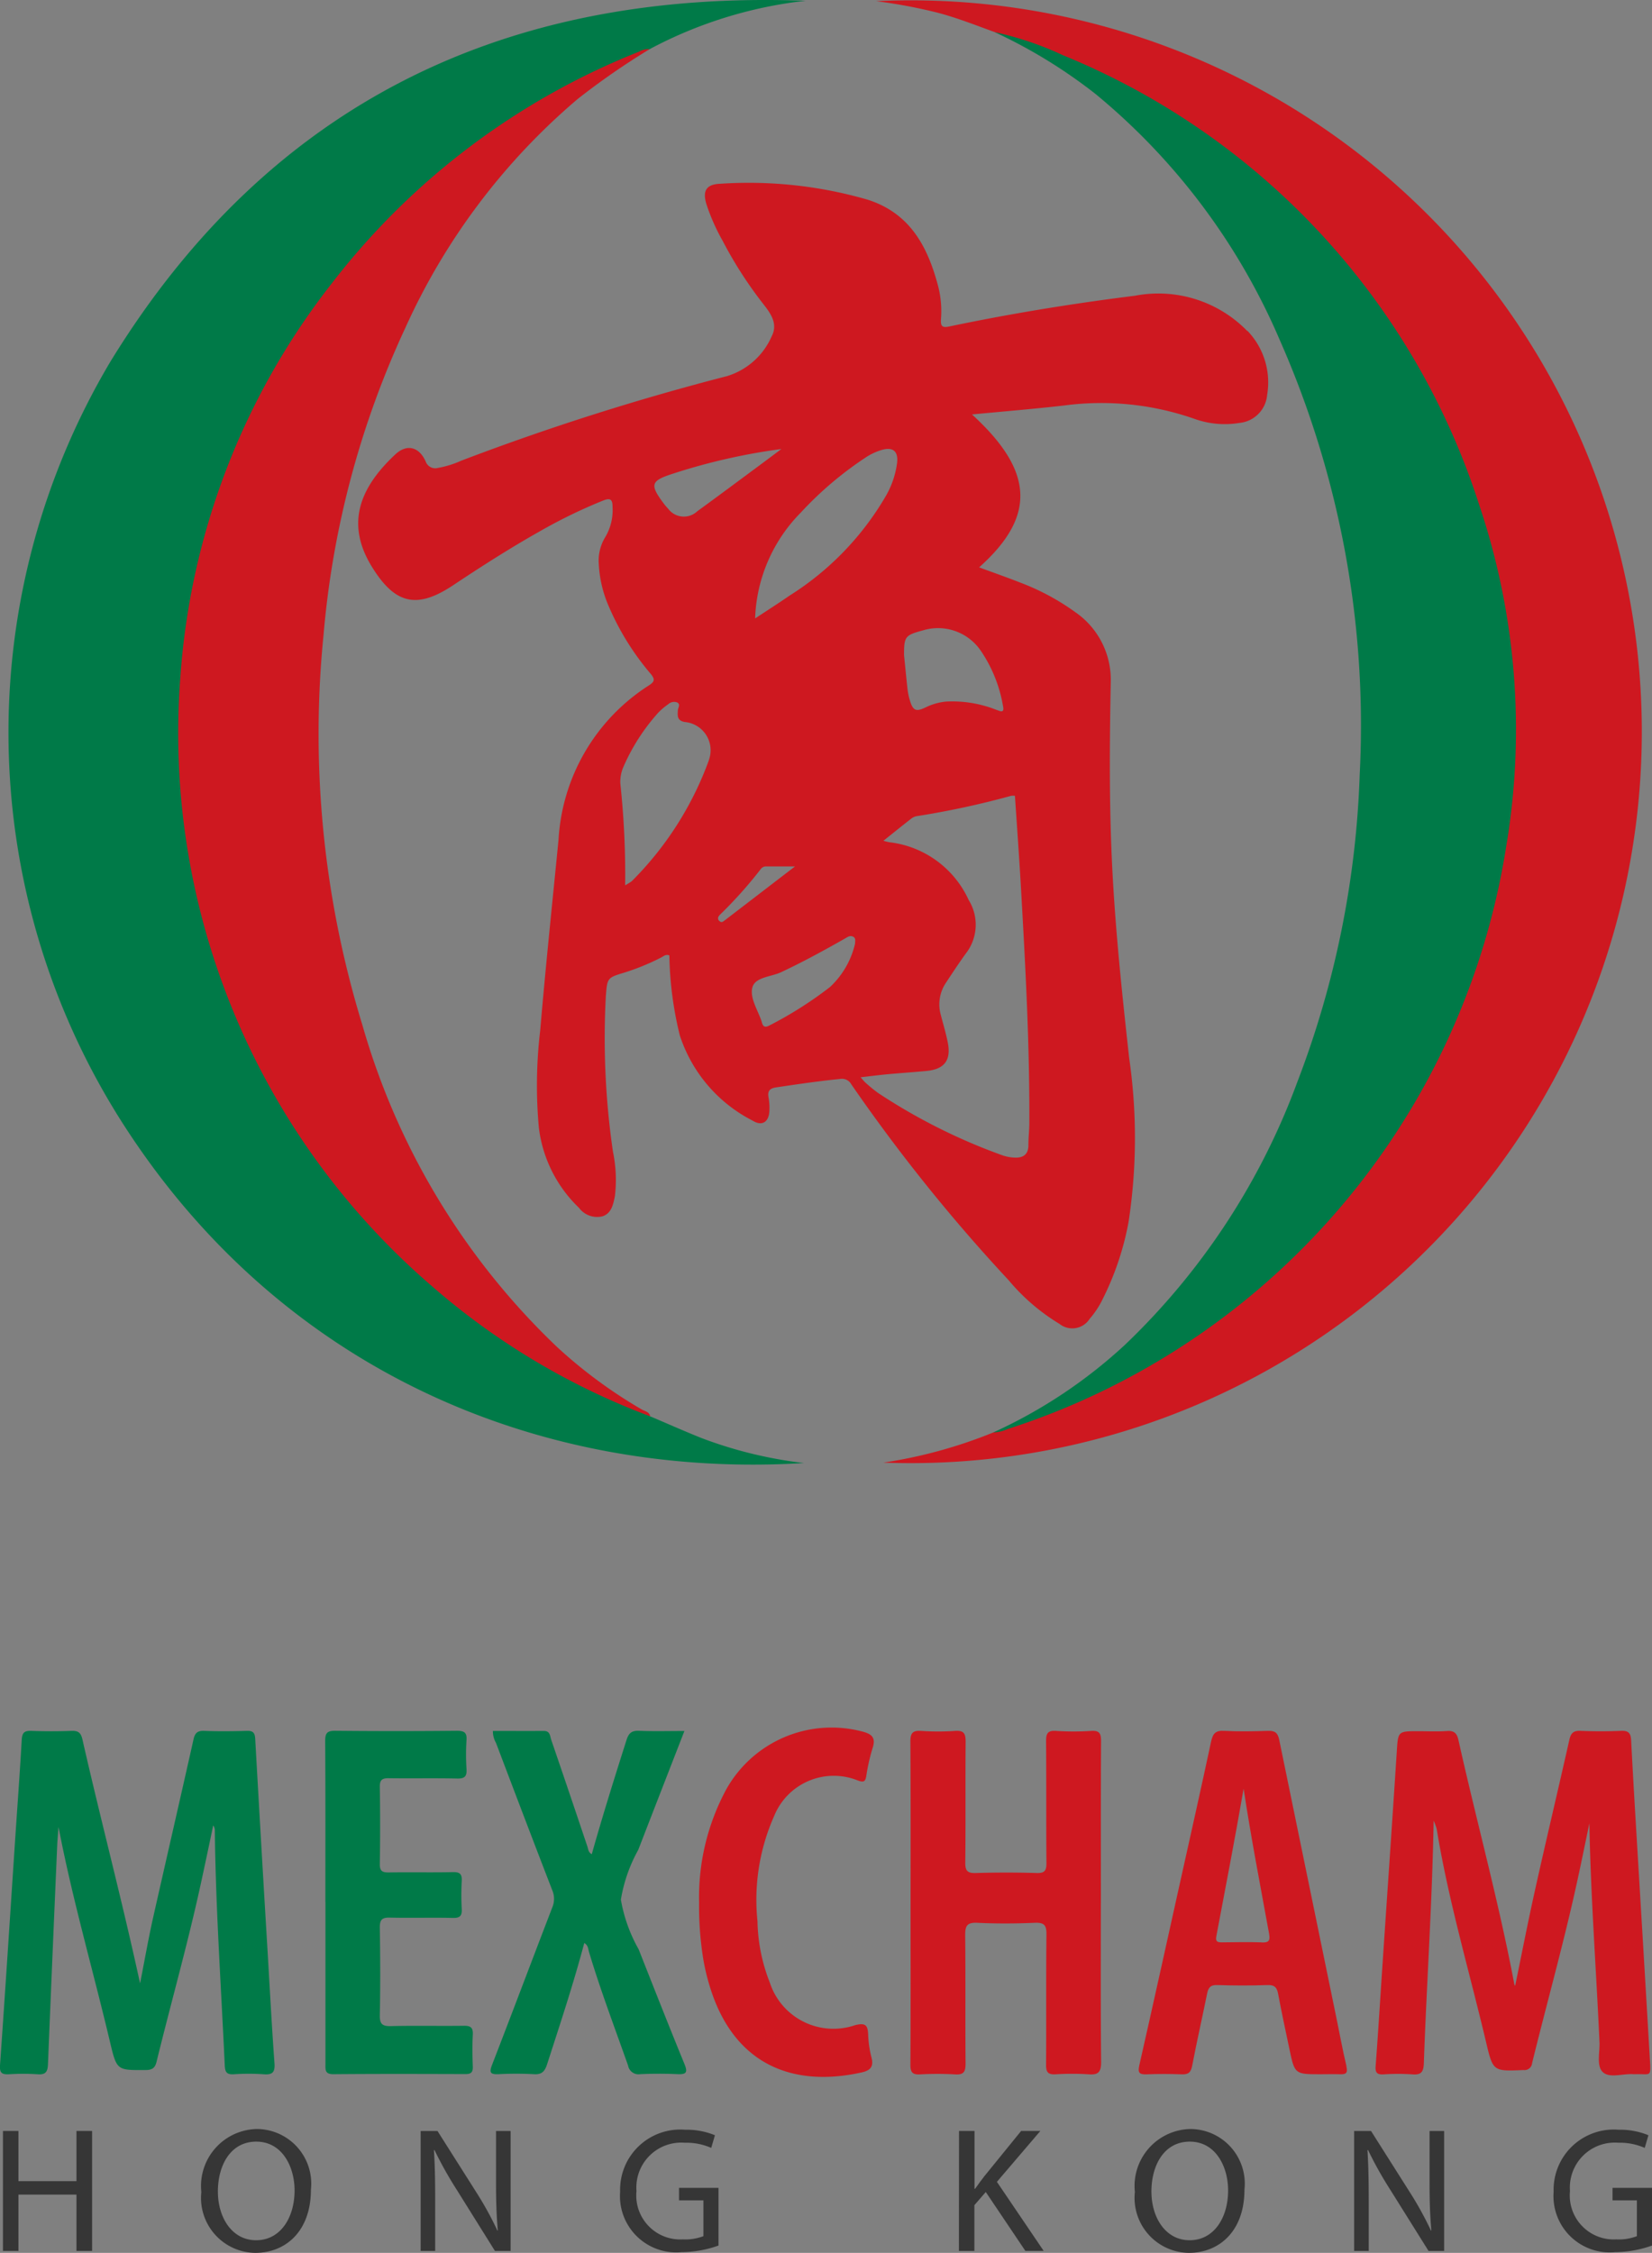
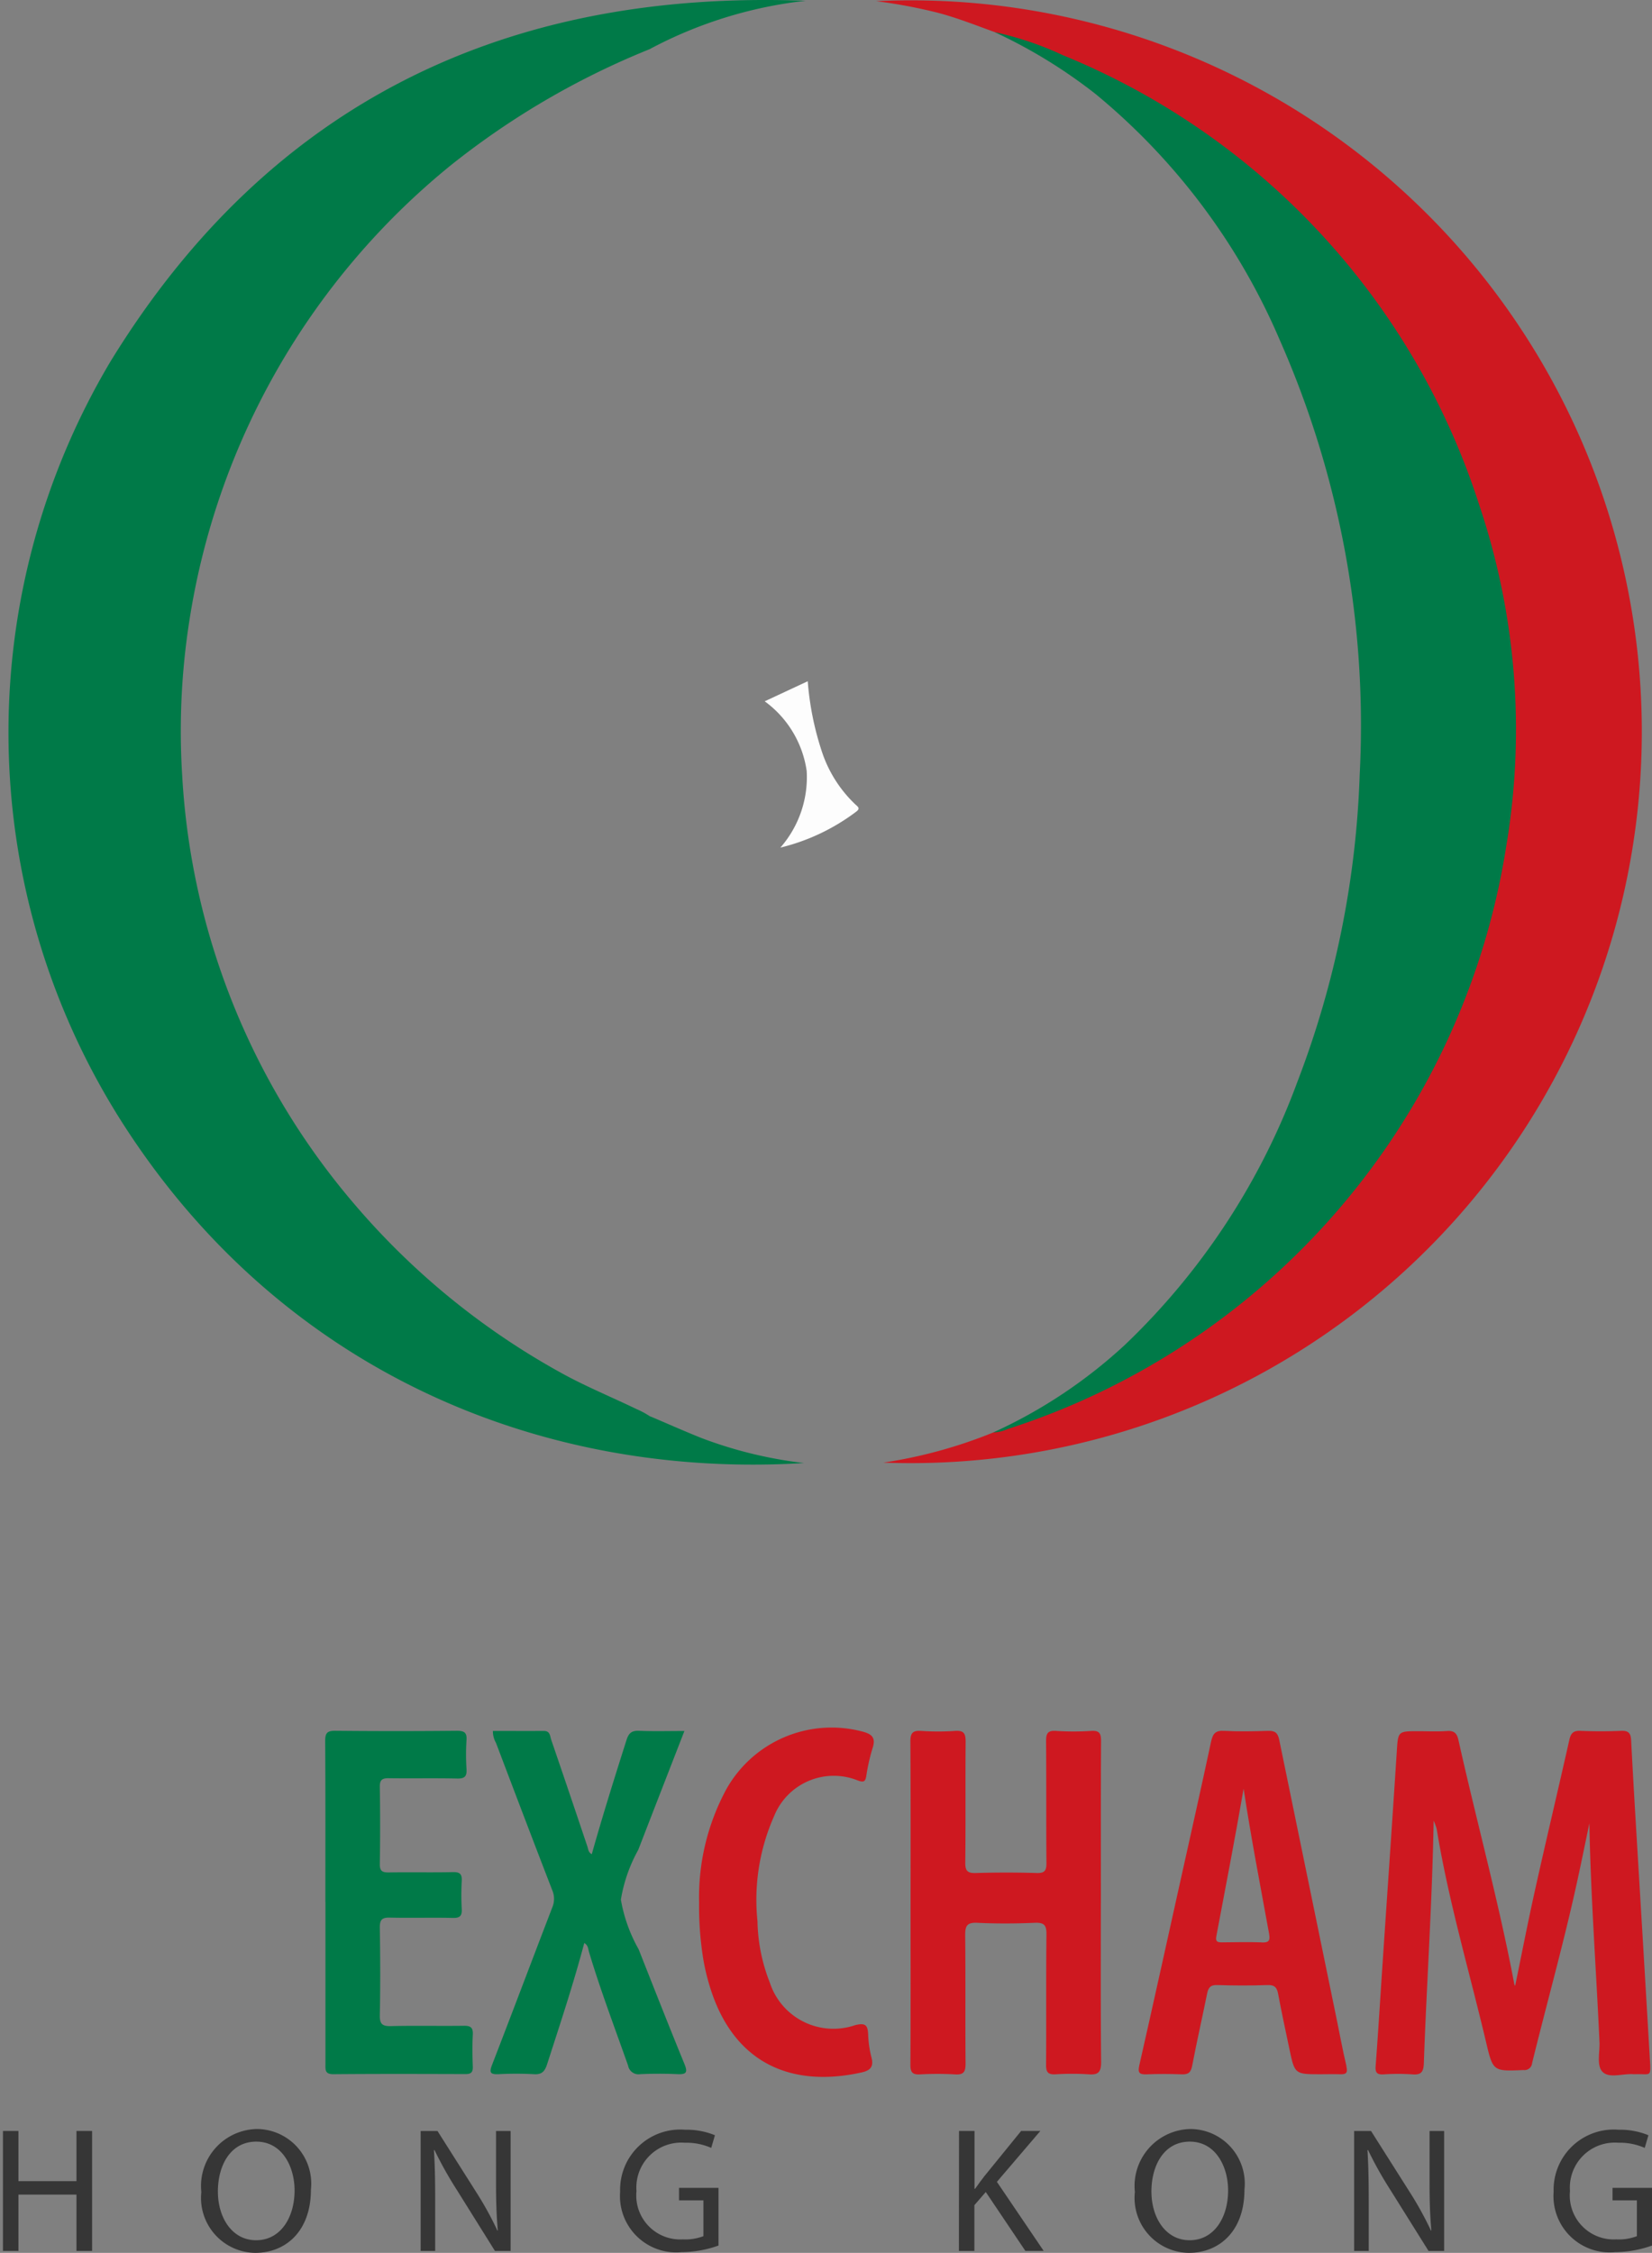
<svg xmlns="http://www.w3.org/2000/svg" width="79.266" height="108.049" viewBox="0 0 79.266 108.049">
  <rect x="0" y="0" width="79.266" height="108.049" fill="#808080" stroke="none" />
  <defs>
    <clipPath id="clip-path">
      <rect id="Rectángulo_849" data-name="Rectángulo 849" width="79.266" height="108.049" fill="#363636" />
    </clipPath>
  </defs>
  <g id="Grupo_917" data-name="Grupo 917" clip-path="url(#clip-path)">
    <path id="Trazado_5396" data-name="Trazado 5396" d="M31.113,67.93c.829.351,1.652.72,2.487,1.051a20.54,20.54,0,0,0,4.887,1.187c-12.654.78-25.037-4.435-32.619-16.184a34.793,34.793,0,0,1-.642-36.67C12.841,4.926,24.189-.508,38.567.037a20.751,20.751,0,0,0-7.494,2.325,38.125,38.125,0,0,0-9.548,5.578A35.031,35.031,0,0,0,9,29.753a34.179,34.179,0,0,0-.35,7.391A34.585,34.585,0,0,0,16.957,57.8a35.6,35.6,0,0,0,9.766,7.982c1.206.679,2.487,1.2,3.732,1.8a4.084,4.084,0,0,1,.658.357" transform="translate(0.089 0)" fill="#007a48" />
    <path id="Trazado_5397" data-name="Trazado 5397" d="M38.52,1.54c-.909-.33-1.81-.688-2.748-.934A25.232,25.232,0,0,0,32.823.053a35.078,35.078,0,1,1,.347,70.092A23.043,23.043,0,0,0,38.442,68.7a38.754,38.754,0,0,0,10.676-5.415,35.141,35.141,0,0,0,9.953-11.388,34.625,34.625,0,0,0,3.771-10.713,35.543,35.543,0,0,0,.493-6.107A34.936,34.936,0,0,0,45.089,4.368,50.229,50.229,0,0,0,38.52,1.54" transform="translate(9.215 0.003)" fill="#ce1820" />
    <path id="Trazado_5398" data-name="Trazado 5398" d="M37.288,1.205a15.531,15.531,0,0,1,3.281,1.112,34.763,34.763,0,0,1,19.959,21.56,33.76,33.76,0,0,1,1.3,16.354A35.064,35.064,0,0,1,37.9,68.2a1.789,1.789,0,0,1-.69.164,23.849,23.849,0,0,0,6.317-4.2,33.327,33.327,0,0,0,8.267-12.59,45.267,45.267,0,0,0,3-14.767,45.758,45.758,0,0,0-3.836-20.838,31.1,31.1,0,0,0-8.84-11.8,24.643,24.643,0,0,0-4.827-2.96" transform="translate(10.447 0.338)" fill="#007a48" />
-     <path id="Trazado_5399" data-name="Trazado 5399" d="M29.327,67.414a34.146,34.146,0,0,1-10.487-6.253,34.975,34.975,0,0,1-12.06-29.2A34.482,34.482,0,0,1,14.027,13.1,34.84,34.84,0,0,1,28.8,1.959a.823.823,0,0,1,.492-.113A34.805,34.805,0,0,0,25.85,4.228,31.231,31.231,0,0,0,17.579,15.2a43.639,43.639,0,0,0-3.929,14.74,47.454,47.454,0,0,0,1.862,18.7A34.359,34.359,0,0,0,24.846,64.08a23.133,23.133,0,0,0,4.065,3c.151.088.369.11.416.334" transform="translate(1.874 0.515)" fill="#ce1820" />
    <path id="Trazado_5400" data-name="Trazado 5400" d="M30.713,25.512A14.145,14.145,0,0,0,31.43,29,6.134,6.134,0,0,0,33,31.421c.118.109.25.188.037.346A9.914,9.914,0,0,1,29.4,33.49a5.133,5.133,0,0,0,1.263-3.669,5.014,5.014,0,0,0-2.015-3.348l2.062-.961" transform="translate(8.044 7.162)" fill="#fdfdfd" />
-     <path id="Trazado_5401" data-name="Trazado 5401" d="M56.081,13.952a5.955,5.955,0,0,0-5.392-1.694c-2.994.374-5.972.858-8.927,1.478-.348.073-.4-.046-.38-.362a4.8,4.8,0,0,0-.136-1.574c-.5-1.894-1.345-3.5-3.385-4.15a20.518,20.518,0,0,0-7.081-.762c-.657.026-.843.337-.658.962a9.645,9.645,0,0,0,.784,1.774,19.59,19.59,0,0,0,1.9,2.966c.364.466.786.984.448,1.624a3.421,3.421,0,0,1-2.141,1.9,119.976,119.976,0,0,0-12.756,4.057,4.621,4.621,0,0,1-1.121.346.484.484,0,0,1-.575-.3c-.309-.706-.9-.881-1.472-.339-1.8,1.685-2.336,3.412-1.1,5.4,1.1,1.769,2.138,2.027,3.888.863,1.363-.907,2.742-1.789,4.169-2.592a24.647,24.647,0,0,1,3.035-1.472c.347-.136.444-.041.442.314a2.53,2.53,0,0,1-.337,1.423,2.163,2.163,0,0,0-.323,1.313,5.758,5.758,0,0,0,.459,1.981,12.691,12.691,0,0,0,2.039,3.293c.2.248.188.365-.085.54a9.413,9.413,0,0,0-4.344,7.4c-.3,3.053-.621,6.105-.881,9.164a22.282,22.282,0,0,0-.064,4.648A6.377,6.377,0,0,0,24.011,56a1.083,1.083,0,0,0,1.141.406c.424-.15.5-.561.583-.954a6.635,6.635,0,0,0-.091-2.135A37.638,37.638,0,0,1,25.3,45.87c.069-.9.065-.9.9-1.153A11.224,11.224,0,0,0,27.949,44c.117-.058.219-.172.4-.105a17.116,17.116,0,0,0,.5,3.831,7.027,7.027,0,0,0,3.491,4.092c.462.291.794.065.809-.483a2.8,2.8,0,0,0-.038-.612c-.063-.324.05-.453.379-.5,1.012-.149,2.022-.3,3.042-.4a.51.51,0,0,1,.546.255,82.379,82.379,0,0,0,7.554,9.4,9.737,9.737,0,0,0,2.435,2.09.987.987,0,0,0,1.449-.242,4.313,4.313,0,0,0,.642-.982,13.765,13.765,0,0,0,1.226-3.673,26.7,26.7,0,0,0,.028-7.85c-.373-3.373-.729-6.746-.857-10.14-.1-2.626-.078-5.25-.027-7.877a3.935,3.935,0,0,0-1.71-3.376,11.308,11.308,0,0,0-2.6-1.4c-.657-.259-1.324-.492-2.006-.743,2.759-2.46,2.62-4.632-.343-7.334,1.539-.147,2.979-.264,4.412-.428a13.529,13.529,0,0,1,6.25.635,4.311,4.311,0,0,0,2.17.2,1.475,1.475,0,0,0,1.331-1.345,3.574,3.574,0,0,0-.943-3.07m-18.34,6.085a2.86,2.86,0,0,1,.831-.386c.5-.128.747.076.7.6a4.267,4.267,0,0,1-.525,1.588,13.908,13.908,0,0,1-4.631,4.805c-.514.356-1.043.692-1.66,1.1a7.567,7.567,0,0,1,2.184-5.069,16.868,16.868,0,0,1,3.106-2.641m-7.505,14.5a15.828,15.828,0,0,1-3.7,5.808,2.4,2.4,0,0,1-.321.2,41.213,41.213,0,0,0-.232-4.886,1.808,1.808,0,0,1,.152-.8,9.632,9.632,0,0,1,1.682-2.608,3.2,3.2,0,0,1,.467-.391.413.413,0,0,1,.433-.081c.163.088.037.247.028.37-.02.272-.037.5.332.565a1.36,1.36,0,0,1,1.155,1.823M29.683,22.6a.939.939,0,0,1-1.4-.138,2.289,2.289,0,0,1-.2-.234c-.684-.913-.633-1.09.428-1.433a29.242,29.242,0,0,1,5.214-1.186c-.377.282-.752.564-1.13.843-.971.719-1.939,1.44-2.915,2.149m1.06,19.643c-.1-.117-.049-.214.047-.309a20.694,20.694,0,0,0,1.942-2.172A.311.311,0,0,1,33,39.628h1.379c-1.192.914-2.281,1.751-3.37,2.585-.079.06-.165.14-.261.027m6.507,1.109a4.1,4.1,0,0,1-1.2,2.065,18.568,18.568,0,0,1-2.889,1.834c-.2.106-.31.1-.375-.128-.009-.032-.018-.065-.029-.1-.187-.53-.567-1.11-.426-1.6s.9-.494,1.377-.72c1.051-.492,2.067-1.049,3.075-1.621.113-.065.236-.156.378-.081s.092.2.093.35M44.93,36.24c.1,1.479.206,2.957.291,4.437.213,3.745.418,7.491.4,11.244,0,.357-.045.716-.044,1.073,0,.446-.246.615-.647.6a1.984,1.984,0,0,1-.6-.11,27.9,27.9,0,0,1-5.971-2.994A7.123,7.123,0,0,1,37.761,50c-.063-.054-.113-.122-.237-.259.483-.055.89-.108,1.3-.146.629-.058,1.259-.1,1.885-.16.843-.086,1.165-.516,1-1.358-.091-.466-.233-.923-.351-1.384a1.855,1.855,0,0,1,.282-1.514c.3-.457.6-.909.918-1.352a2.25,2.25,0,0,0,.154-2.586A4.792,4.792,0,0,0,38.92,38.47a2.526,2.526,0,0,1-.3-.072c.469-.374.89-.715,1.319-1.048a.6.6,0,0,1,.269-.131,41.007,41.007,0,0,0,4.545-.978.861.861,0,0,1,.175,0M43.3,29.295a6.713,6.713,0,0,1,1.057,2.633c.083.377-.136.251-.31.193a5.743,5.743,0,0,0-2.4-.4,2.813,2.813,0,0,0-.977.268c-.5.245-.637.174-.794-.369a3.151,3.151,0,0,1-.1-.5c-.06-.54-.111-1.082-.167-1.624,0-.891.047-.958.9-1.186a2.482,2.482,0,0,1,2.792.987" transform="translate(3.768 1.926)" fill="#ce1820" />
-     <path id="Trazado_5402" data-name="Trazado 5402" d="M6.72,76.933c.2-1.014.379-2.033.6-3.041C7.972,71,8.639,68.109,9.287,65.217c.068-.3.193-.414.511-.4.683.027,1.365.019,2.047,0,.283-.008.382.079.4.37q.294,5.235.61,10.466c.1,1.7.191,3.406.315,5.105.032.438-.1.562-.521.528a10.475,10.475,0,0,0-1.432,0c-.339.02-.418-.1-.433-.428-.172-3.746-.433-7.489-.476-11.241a.434.434,0,0,0-.079-.266c-.2.967-.406,1.936-.616,2.9-.619,2.83-1.411,5.617-2.1,8.432-.074.306-.215.4-.525.4-1.369.01-1.383.023-1.7-1.305C4.475,76.333,3.48,72.93,2.808,69.427c-.022.3-.051.6-.064.9-.151,3.49-.3,6.983-.442,10.474-.014.371-.114.516-.5.485a11.034,11.034,0,0,0-1.381,0C.09,81.3-.022,81.221,0,80.859.252,77.3.48,73.749.716,70.193c.109-1.65.233-3.3.327-4.95.019-.334.124-.438.452-.426.648.024,1.3.024,1.944,0,.315-.012.444.093.514.4.886,3.9,1.916,7.774,2.768,11.714" transform="translate(0 18.197)" fill="#007a48" />
    <path id="Trazado_5403" data-name="Trazado 5403" d="M58.232,77.044c.325-1.577.63-3.148.98-4.711.525-2.36,1.087-4.714,1.618-7.077.072-.324.191-.455.535-.439.648.027,1.3.027,1.944,0,.353-.015.47.1.488.452.092,1.788.2,3.576.307,5.363q.3,4.953.59,9.908c.058.926.051.721-.693.744-.033,0-.068,0-.1,0-.5-.038-1.149.214-1.474-.11-.3-.3-.127-.943-.15-1.433-.155-3.493-.423-6.98-.484-10.492-.178.857-.353,1.715-.538,2.572-.644,3-1.479,5.954-2.211,8.935a.365.365,0,0,1-.412.329c-1.461.063-1.464.069-1.8-1.358-.806-3.4-1.8-6.756-2.366-10.209a2.919,2.919,0,0,0-.145-.394c-.07,3.973-.337,7.8-.47,11.625-.014.406-.111.58-.548.543a10.344,10.344,0,0,0-1.381,0c-.315.018-.41-.076-.384-.4.12-1.582.215-3.165.321-4.748.231-3.436.469-6.873.692-10.31.063-1,.046-1,1.032-1,.461,0,.922.024,1.381-.009.345-.023.473.109.546.43.872,3.909,1.939,7.772,2.681,11.711a.365.365,0,0,0,.044.087" transform="translate(14.468 18.196)" fill="#ce1820" />
    <path id="Trazado_5404" data-name="Trazado 5404" d="M43.246,73.085c0,2.541-.013,5.083.013,7.624,0,.484-.143.616-.6.581a12.594,12.594,0,0,0-1.586,0c-.36.02-.459-.1-.455-.457.015-2.081-.006-4.162.018-6.242.005-.448-.1-.585-.561-.567-.92.04-1.843.045-2.763,0-.5-.023-.579.161-.575.606.022,2.047,0,4.093.018,6.141,0,.386-.078.551-.5.523a15.144,15.144,0,0,0-1.688,0c-.359.018-.461-.1-.459-.459.014-2.423.008-4.844.008-7.267,0-2.747.009-5.492-.009-8.239,0-.406.109-.534.514-.508a12.037,12.037,0,0,0,1.637,0c.43-.031.5.141.5.525-.017,1.928.005,3.855-.017,5.783-.005.4.1.52.507.507.971-.028,1.945-.029,2.916,0,.4.014.474-.128.471-.493-.017-1.945,0-3.891-.017-5.834,0-.375.082-.514.476-.488a13.024,13.024,0,0,0,1.688,0c.4-.028.475.127.474.493-.014,2.591-.008,5.184-.008,7.777" transform="translate(9.575 18.195)" fill="#ce1820" />
    <path id="Trazado_5405" data-name="Trazado 5405" d="M27.68,64.824c-.762,1.96-1.491,3.831-2.214,5.7a7.352,7.352,0,0,0-.834,2.387,7.346,7.346,0,0,0,.852,2.382c.726,1.837,1.449,3.677,2.2,5.507.163.4.088.5-.333.482-.6-.028-1.194-.026-1.789,0a.506.506,0,0,1-.584-.41c-.639-1.815-1.326-3.614-1.878-5.46-.042-.14-.036-.311-.225-.419-.524,1.972-1.162,3.892-1.784,5.817-.114.351-.261.5-.64.473a16.1,16.1,0,0,0-1.687,0c-.4.018-.456-.081-.311-.452.972-2.51,1.92-5.031,2.887-7.544a1.051,1.051,0,0,0,0-.826c-.911-2.351-1.806-4.709-2.7-7.066a1.119,1.119,0,0,1-.149-.574c.815,0,1.63.006,2.445,0,.307,0,.293.247.352.419q.878,2.563,1.739,5.131c.042.126.041.274.209.361.517-1.84,1.089-3.659,1.666-5.476.109-.339.254-.456.607-.441.7.029,1.395.009,2.175.009" transform="translate(5.159 18.196)" fill="#007a48" />
    <path id="Trazado_5406" data-name="Trazado 5406" d="M12.192,73.025c0-2.574.008-5.15-.009-7.723,0-.384.1-.492.484-.488q2.914.029,5.83,0c.343,0,.494.07.467.447a10.566,10.566,0,0,0,0,1.381c.022.351-.079.471-.448.462-1.091-.024-2.184,0-3.274-.015-.327-.005-.443.077-.437.421q.029,1.842,0,3.683c-.008.353.12.418.437.414,1.023-.018,2.047.008,3.069-.015.345-.008.443.1.424.434a12.114,12.114,0,0,0,0,1.329c.019.332-.083.442-.428.434-1.005-.023-2.012.009-3.019-.015-.384-.01-.489.106-.483.489.022,1.4.028,2.8,0,4.193-.009.446.141.532.549.521,1.159-.027,2.319,0,3.479-.015.333-.006.451.088.433.429-.027.51-.019,1.022,0,1.534.009.266-.087.355-.351.353-2.115-.006-4.229-.013-6.344.006-.412,0-.375-.224-.375-.488q0-3.886,0-7.775" transform="translate(3.42 18.196)" fill="#007a48" />
    <path id="Trazado_5407" data-name="Trazado 5407" d="M26.192,73.109A10.882,10.882,0,0,1,27.5,67.646a5.791,5.791,0,0,1,6.524-2.763c.476.123.657.307.485.813a9.334,9.334,0,0,0-.3,1.345c-.046.251-.132.278-.375.2a3.086,3.086,0,0,0-4.042,1.693,9.891,9.891,0,0,0-.8,5.041,8.4,8.4,0,0,0,.59,2.942,3.211,3.211,0,0,0,4.084,2.052c.5-.128.621-.015.637.455a5.178,5.178,0,0,0,.163,1.11c.114.45-.091.615-.484.7-3.316.733-6.021-.4-7.191-3.855a10.384,10.384,0,0,1-.4-1.584,15.785,15.785,0,0,1-.2-2.691" transform="translate(7.353 18.163)" fill="#ce1820" />
    <path id="Trazado_5408" data-name="Trazado 5408" d="M52.63,80.909c-.179-.745-.315-1.5-.47-2.252Q50.779,71.949,49.4,65.24c-.069-.339-.213-.435-.544-.423-.7.024-1.4.037-2.1,0-.421-.026-.543.143-.624.517-.489,2.284-1,4.559-1.507,6.838-.643,2.895-1.279,5.79-1.936,8.681-.081.357-.008.451.348.437q.843-.033,1.688,0c.319.013.438-.093.5-.412.219-1.154.483-2.3.715-3.453.058-.291.159-.428.492-.416.8.027,1.6.029,2.4,0,.356-.014.464.124.521.442.161.871.352,1.737.533,2.605.257,1.231.257,1.231,1.5,1.23.307,0,.615-.01.921,0,.286.013.4-.047.316-.375m-4.074-5.95c-.63-.02-1.262-.008-1.892,0-.2,0-.325-.021-.275-.284.444-2.355.9-4.711,1.311-7.086.352,2.33.8,4.636,1.221,6.947.068.369-.031.438-.365.428" transform="translate(11.978 18.196)" fill="#ce1820" />
    <path id="Trazado_5409" data-name="Trazado 5409" d="M.854,79.8v2.407H3.637V79.8h.751v5.752H3.637v-2.7H.854v2.7H.111V79.8Z" transform="translate(0.031 22.403)" fill="#363636" />
    <path id="Trazado_5410" data-name="Trazado 5410" d="M12.8,82.637c0,1.98-1.2,3.029-2.672,3.029a2.636,2.636,0,0,1-2.586-2.919,2.733,2.733,0,0,1,2.672-3.021A2.62,2.62,0,0,1,12.8,82.637m-4.463.093c0,1.228.666,2.33,1.835,2.33s1.844-1.084,1.844-2.39c0-1.144-.6-2.339-1.837-2.339s-1.843,1.136-1.843,2.4" transform="translate(2.118 22.383)" fill="#363636" />
    <path id="Trazado_5411" data-name="Trazado 5411" d="M15.759,85.552V79.8h.809l1.844,2.91a16.3,16.3,0,0,1,1.032,1.869l.018-.009c-.069-.767-.086-1.466-.086-2.363V79.8h.7v5.752h-.752L17.5,82.633a18.261,18.261,0,0,1-1.076-1.92l-.026.008c.044.726.059,1.417.059,2.373v2.458Z" transform="translate(4.424 22.404)" fill="#363636" />
    <path id="Trazado_5412" data-name="Trazado 5412" d="M27.953,85.308a5.334,5.334,0,0,1-1.767.316,2.7,2.7,0,0,1-2.953-2.9,2.886,2.886,0,0,1,3.116-2.97,3.559,3.559,0,0,1,1.433.264l-.178.607a2.961,2.961,0,0,0-1.273-.248,2.153,2.153,0,0,0-2.313,2.314,2.108,2.108,0,0,0,2.22,2.321,2.423,2.423,0,0,0,.991-.154V83.141H26.059v-.6h1.894Z" transform="translate(6.522 22.39)" fill="#363636" />
    <path id="Trazado_5413" data-name="Trazado 5413" d="M35.929,79.8h.743v2.773H36.7c.154-.222.307-.426.452-.613L38.908,79.8h.922l-2.084,2.44,2.245,3.312h-.879l-1.9-2.825-.546.631v2.194h-.743Z" transform="translate(10.087 22.403)" fill="#363636" />
    <path id="Trazado_5414" data-name="Trazado 5414" d="M47.774,82.637c0,1.98-1.2,3.029-2.672,3.029a2.636,2.636,0,0,1-2.586-2.919,2.733,2.733,0,0,1,2.672-3.021,2.62,2.62,0,0,1,2.586,2.911m-4.463.093c0,1.228.666,2.33,1.835,2.33s1.844-1.084,1.844-2.39c0-1.144-.6-2.339-1.837-2.339s-1.843,1.136-1.843,2.4" transform="translate(11.937 22.383)" fill="#363636" />
    <path id="Trazado_5415" data-name="Trazado 5415" d="M50.731,85.552V79.8h.811l1.844,2.91a16.3,16.3,0,0,1,1.032,1.869l.018-.009c-.069-.767-.086-1.466-.086-2.363V79.8h.7v5.752H54.3l-1.826-2.919a18.263,18.263,0,0,1-1.076-1.92l-.026.008c.042.726.059,1.417.059,2.373v2.458Z" transform="translate(14.243 22.404)" fill="#363636" />
    <path id="Trazado_5416" data-name="Trazado 5416" d="M62.925,85.308a5.334,5.334,0,0,1-1.767.316,2.7,2.7,0,0,1-2.953-2.9,2.886,2.886,0,0,1,3.116-2.97,3.559,3.559,0,0,1,1.433.264l-.178.607a2.961,2.961,0,0,0-1.273-.248,2.153,2.153,0,0,0-2.313,2.314,2.108,2.108,0,0,0,2.22,2.321,2.411,2.411,0,0,0,.99-.154V83.141H61.031v-.6h1.894Z" transform="translate(16.341 22.39)" fill="#363636" />
  </g>
</svg>